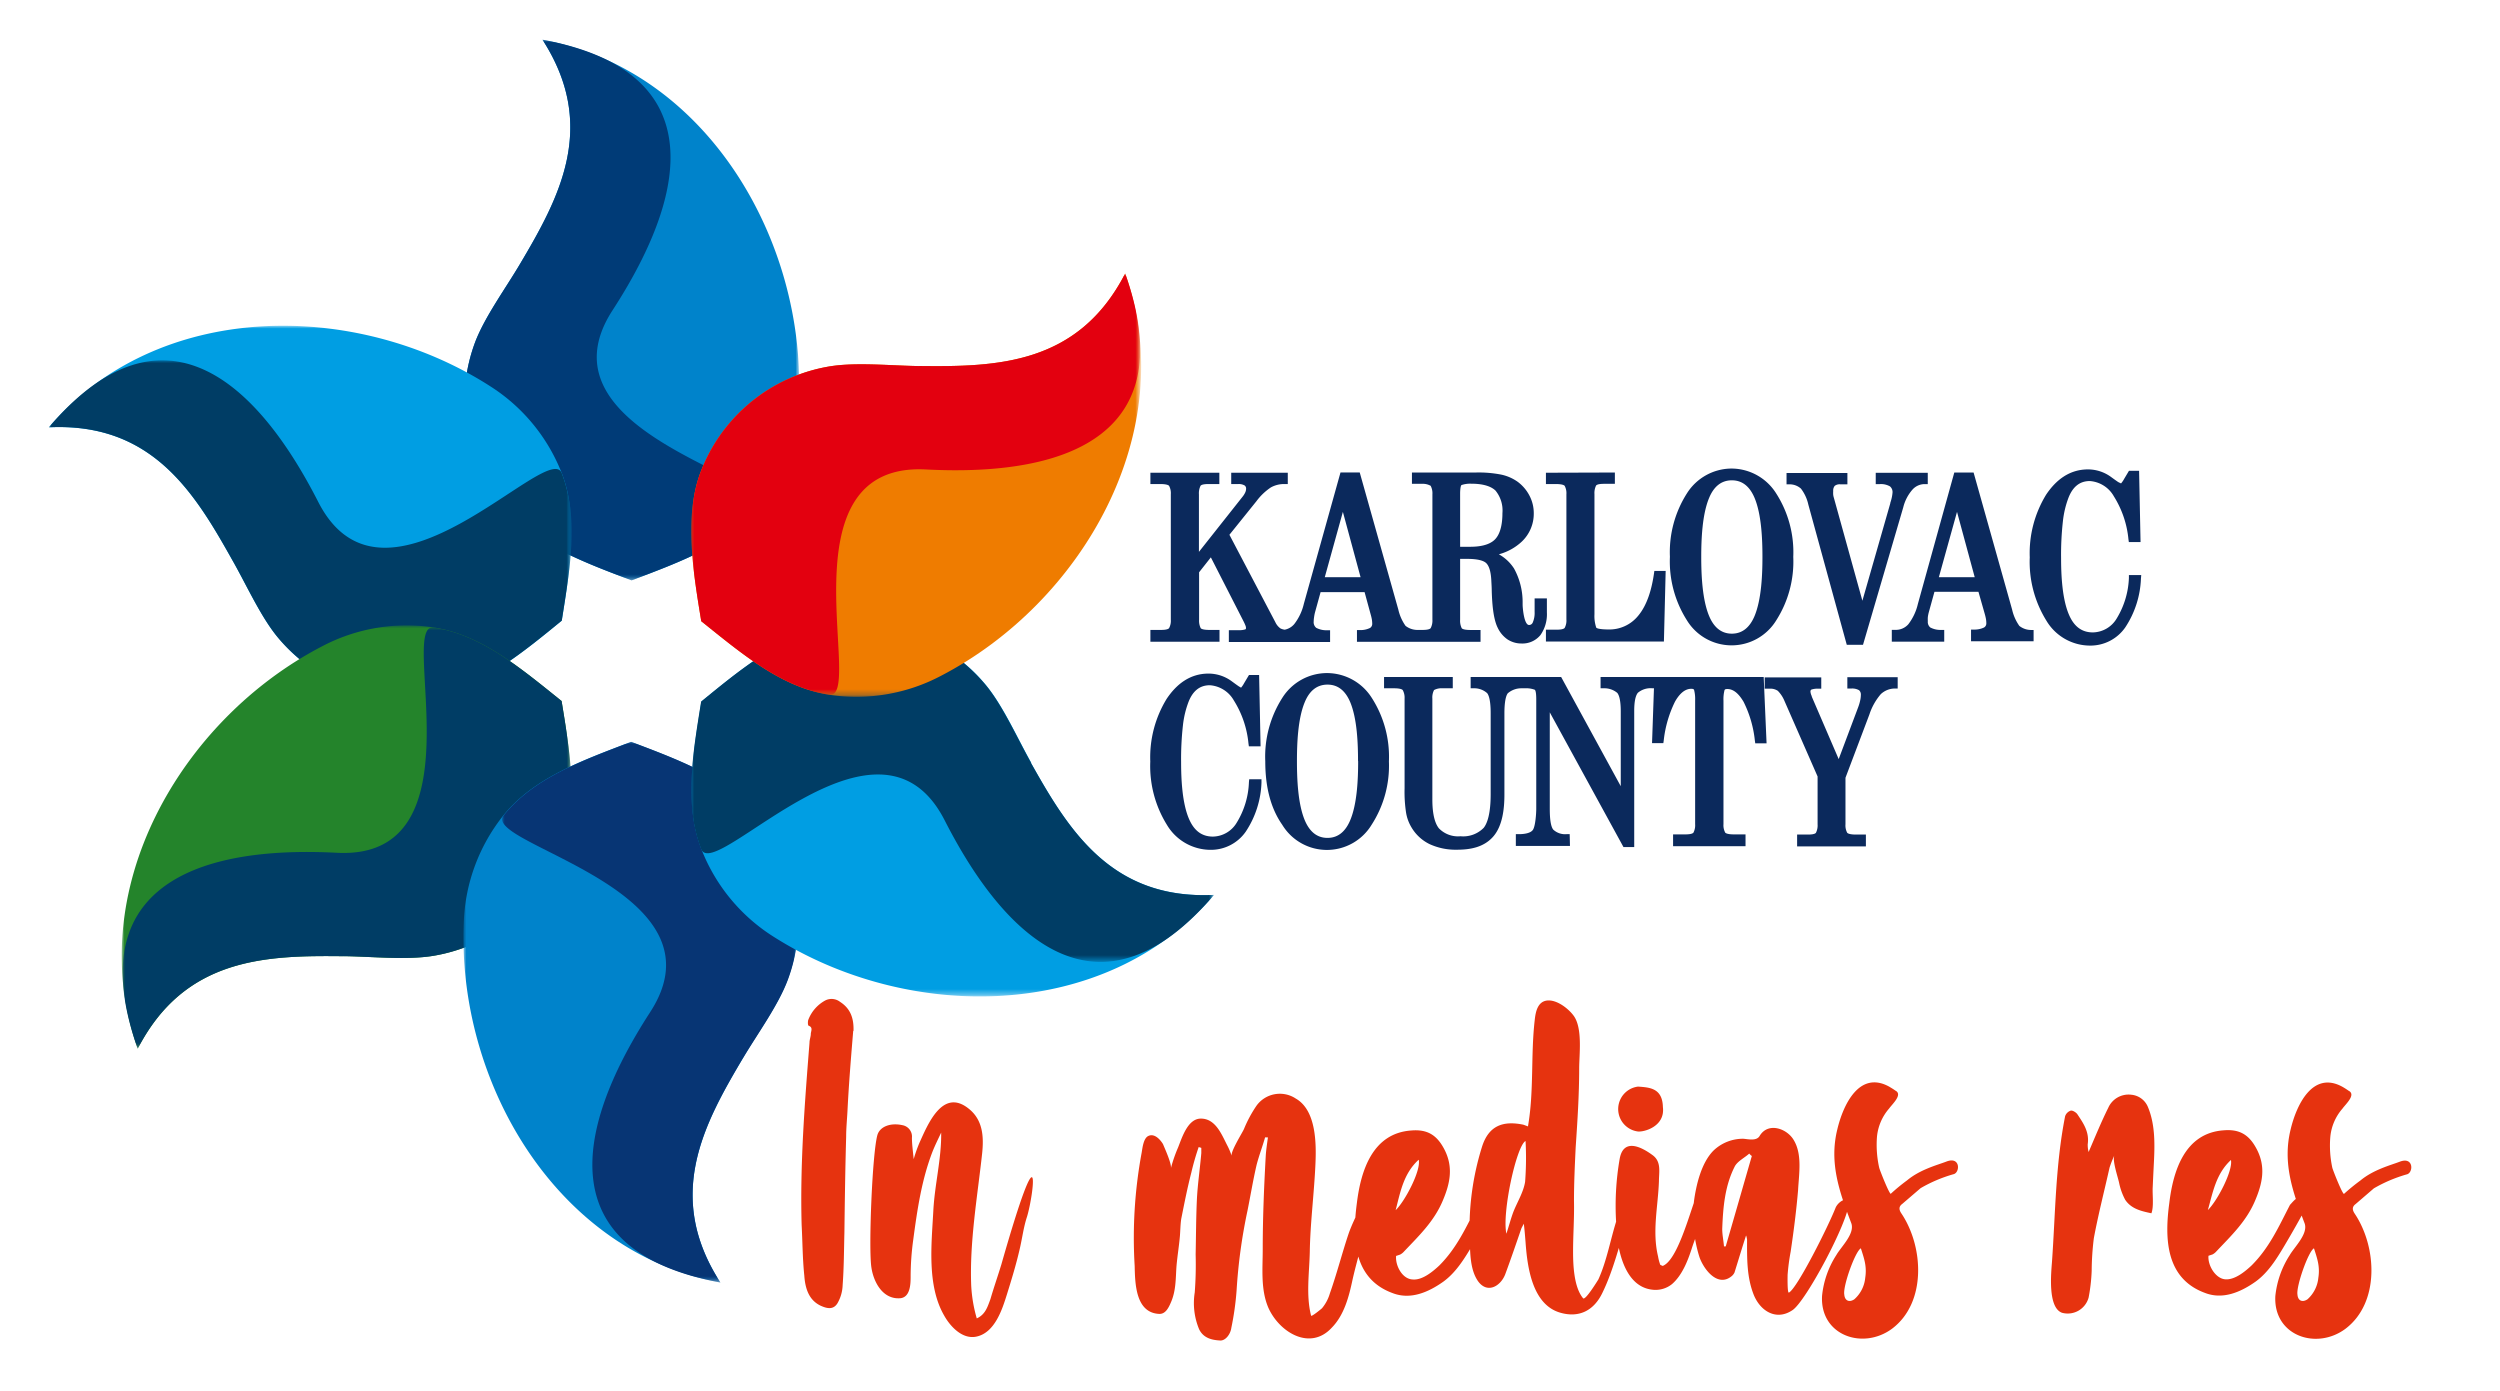
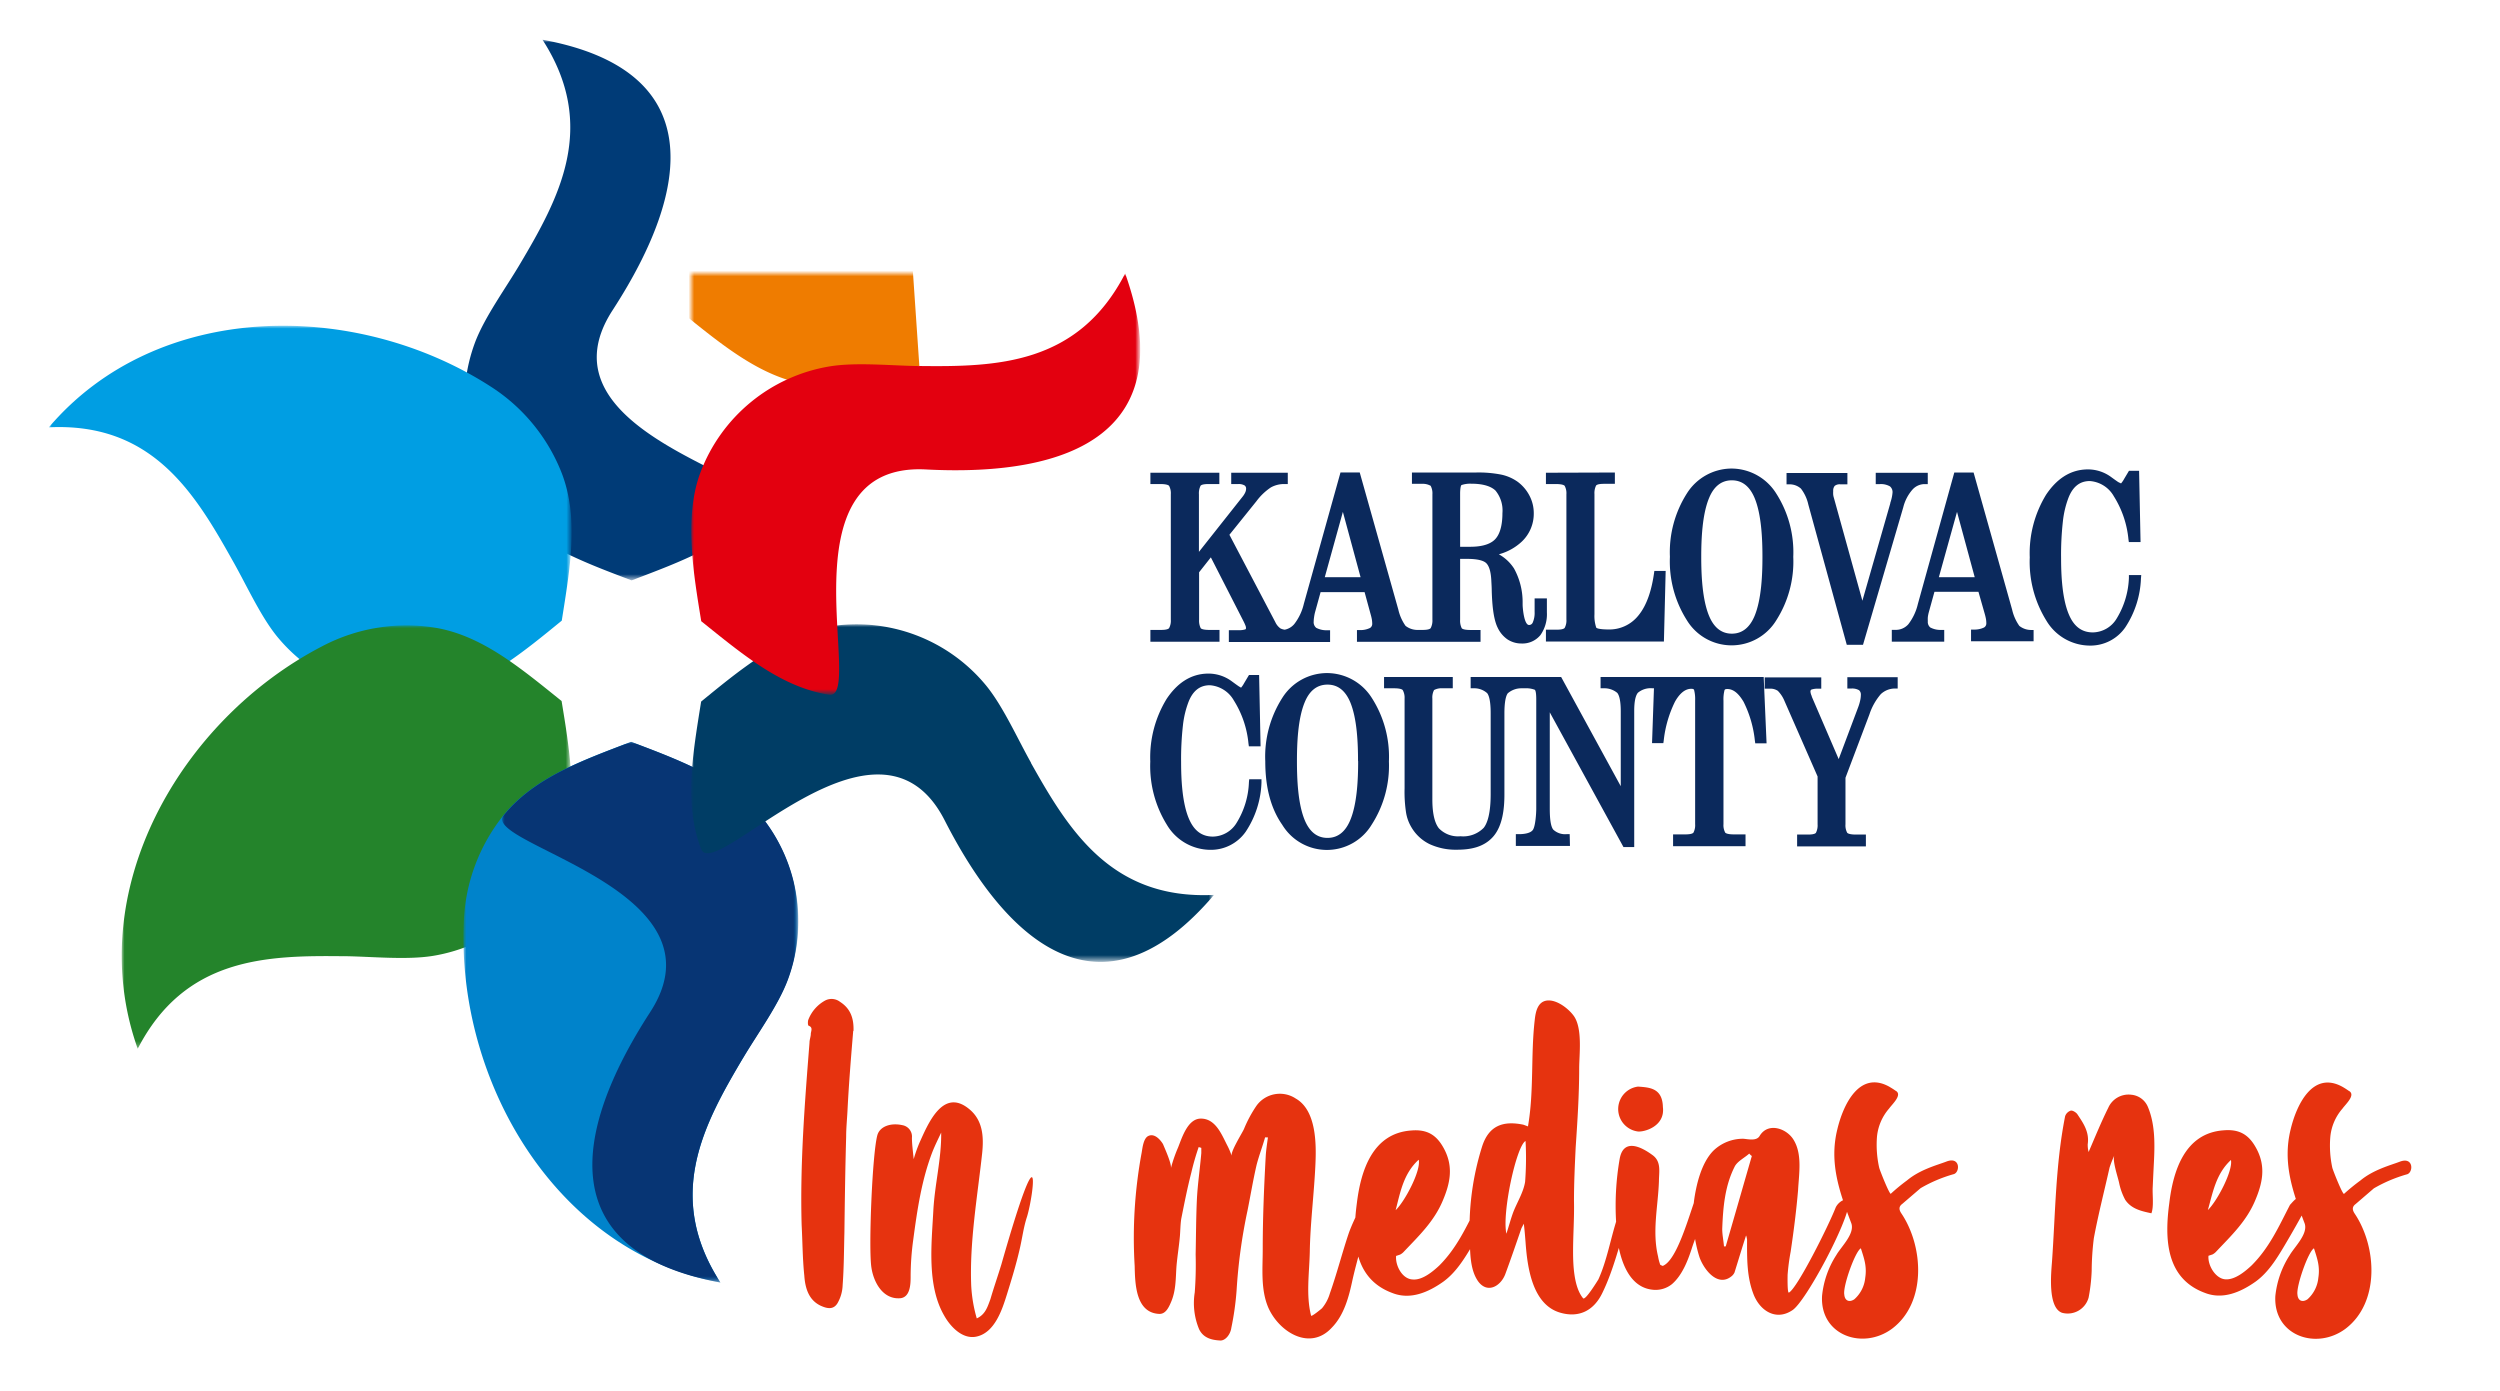
<svg xmlns="http://www.w3.org/2000/svg" xmlns:xlink="http://www.w3.org/1999/xlink" viewBox="0 0 442 246">
  <defs>
    <style>.cls-1{fill:url(#linear-gradient);filter:url(#luminosity-noclip);}.cls-2{fill:url(#linear-gradient-2);filter:url(#luminosity-noclip-2);}.cls-3{fill:url(#linear-gradient-3);filter:url(#luminosity-noclip-11);}.cls-4{fill:url(#linear-gradient-4);filter:url(#luminosity-noclip-12);}.cls-5{fill:url(#linear-gradient-5);filter:url(#luminosity-noclip-3);}.cls-6{fill:url(#linear-gradient-6);filter:url(#luminosity-noclip-4);}.cls-7{fill:url(#linear-gradient-7);filter:url(#luminosity-noclip-5);}.cls-8{fill:url(#linear-gradient-8);filter:url(#luminosity-noclip-6);}.cls-9{fill:url(#linear-gradient-9);filter:url(#luminosity-noclip-7);}.cls-10{fill:url(#linear-gradient-10);filter:url(#luminosity-noclip-8);}.cls-11{fill:url(#linear-gradient-11);filter:url(#luminosity-noclip-9);}.cls-12{fill:url(#linear-gradient-12);filter:url(#luminosity-noclip-10);}.cls-13{isolation:isolate;}.cls-14{mask:url(#mask);}.cls-15{fill:#0083cb;}.cls-15,.cls-17,.cls-19,.cls-21,.cls-23,.cls-27,.cls-31,.cls-33,.cls-35{fill-rule:evenodd;}.cls-15,.cls-17,.cls-19,.cls-21,.cls-23,.cls-27,.cls-31,.cls-33{mix-blend-mode:multiply;}.cls-16{mask:url(#mask-2);}.cls-17{fill:#003b77;}.cls-18{mask:url(#mask-3);}.cls-19{fill:#009ee3;}.cls-20{mask:url(#mask-4);}.cls-21{fill:#003d65;}.cls-22{mask:url(#mask-5);}.cls-23{fill:#24842b;}.cls-24{mask:url(#mask-6);}.cls-25{mask:url(#mask-7);}.cls-26{mask:url(#mask-8);}.cls-27{fill:#073574;}.cls-28{mask:url(#mask-9);}.cls-29{mask:url(#mask-10);}.cls-30{mask:url(#mask-11);}.cls-31{fill:#ef7c00;}.cls-32{mask:url(#mask-12);}.cls-33{fill:#e3000f;}.cls-34{fill:#e6330f;}.cls-35{fill:#0b295c;}</style>
    <linearGradient id="linear-gradient" x1="-173.53" y1="368.54" x2="-179.23" y2="418.87" gradientTransform="translate(285.61 -316.8)" gradientUnits="userSpaceOnUse">
      <stop offset="0" stop-color="#fff" />
      <stop offset="1" stop-color="#1a1a18" />
    </linearGradient>
    <linearGradient id="linear-gradient-2" x1="-177.28" y1="407.42" x2="-177.28" y2="352.26" xlink:href="#linear-gradient" />
    <linearGradient id="linear-gradient-3" x1="-151.34" y1="376.01" x2="-207.4" y2="403.38" gradientTransform="translate(325.69 -296.26)" xlink:href="#linear-gradient" />
    <linearGradient id="linear-gradient-4" x1="-192.28" y1="398.67" x2="-144.51" y2="371.09" gradientTransform="translate(325.69 -296.62)" xlink:href="#linear-gradient" />
    <linearGradient id="linear-gradient-5" x1="-157.76" y1="386.1" x2="-123.36" y2="417.44" gradientTransform="translate(212.11 -296.07)" xlink:href="#linear-gradient" />
    <linearGradient id="linear-gradient-6" x1="-127.31" y1="406.91" x2="-175.08" y2="379.33" gradientTransform="translate(212.11 -296.07)" xlink:href="#linear-gradient" />
    <linearGradient id="linear-gradient-7" x1="-172.5" y1="386.94" x2="-124.46" y2="360.21" gradientTransform="translate(224.99 -234.05)" xlink:href="#linear-gradient" />
    <linearGradient id="linear-gradient-8" x1="-135.28" y1="365.76" x2="-183.05" y2="393.34" gradientTransform="translate(225.15 -234.05)" xlink:href="#linear-gradient" />
    <linearGradient id="linear-gradient-9" x1="-174.27" y1="376.47" x2="-170.31" y2="327.66" gradientTransform="translate(285.43 -192.72)" xlink:href="#linear-gradient" />
    <linearGradient id="linear-gradient-10" x1="-177.28" y1="335.88" x2="-177.28" y2="391.04" gradientTransform="translate(292.22 -192.72)" xlink:href="#linear-gradient" />
    <linearGradient id="linear-gradient-11" x1="-158.67" y1="385.14" x2="-182.45" y2="361.36" gradientTransform="translate(325.67 -243.3)" xlink:href="#linear-gradient" />
    <linearGradient id="linear-gradient-12" x1="-187.19" y1="372.34" x2="-139.42" y2="399.92" gradientTransform="translate(325.67 -249.41)" xlink:href="#linear-gradient" />
    <filter id="luminosity-noclip" x="82.14" y="7.02" width="59.18" height="95.64" filterUnits="userSpaceOnUse" color-interpolation-filters="sRGB">
      <feFlood flood-color="#fff" result="bg" />
      <feBlend in="SourceGraphic" in2="bg" />
    </filter>
    <mask id="mask" x="82.14" y="7.02" width="59.18" height="95.64" maskUnits="userSpaceOnUse">
-       <rect class="cls-1" x="82.14" y="7.02" width="59.18" height="95.64" />
-     </mask>
+       </mask>
    <filter id="luminosity-noclip-2" x="82.14" y="7.02" width="52.38" height="95.64" filterUnits="userSpaceOnUse" color-interpolation-filters="sRGB">
      <feFlood flood-color="#fff" result="bg" />
      <feBlend in="SourceGraphic" in2="bg" />
    </filter>
    <mask id="mask-2" x="82.14" y="7.02" width="52.38" height="95.64" maskUnits="userSpaceOnUse">
      <rect class="cls-2" x="82.14" y="7.02" width="52.38" height="95.64" />
    </mask>
    <filter id="luminosity-noclip-3" x="8.64" y="57.6" width="92.43" height="65.8" filterUnits="userSpaceOnUse" color-interpolation-filters="sRGB">
      <feFlood flood-color="#fff" result="bg" />
      <feBlend in="SourceGraphic" in2="bg" />
    </filter>
    <mask id="mask-3" x="8.64" y="57.6" width="92.43" height="65.8" maskUnits="userSpaceOnUse">
      <rect class="cls-5" x="8.64" y="57.6" width="92.43" height="65.8" />
    </mask>
    <filter id="luminosity-noclip-4" x="8.64" y="63.71" width="92.43" height="59.69" filterUnits="userSpaceOnUse" color-interpolation-filters="sRGB">
      <feFlood flood-color="#fff" result="bg" />
      <feBlend in="SourceGraphic" in2="bg" />
    </filter>
    <mask id="mask-4" x="8.64" y="63.71" width="92.43" height="59.69" maskUnits="userSpaceOnUse">
-       <rect class="cls-6" x="8.64" y="63.71" width="92.43" height="59.69" />
-     </mask>
+       </mask>
    <filter id="luminosity-noclip-5" x="21.52" y="110.57" width="79.53" height="74.85" filterUnits="userSpaceOnUse" color-interpolation-filters="sRGB">
      <feFlood flood-color="#fff" result="bg" />
      <feBlend in="SourceGraphic" in2="bg" />
    </filter>
    <mask id="mask-5" x="21.52" y="110.57" width="79.53" height="74.85" maskUnits="userSpaceOnUse">
      <rect class="cls-7" x="21.52" y="110.57" width="79.53" height="74.85" />
    </mask>
    <filter id="luminosity-noclip-6" x="21.68" y="110.92" width="79.37" height="74.5" filterUnits="userSpaceOnUse" color-interpolation-filters="sRGB">
      <feFlood flood-color="#fff" result="bg" />
      <feBlend in="SourceGraphic" in2="bg" />
    </filter>
    <mask id="mask-6" x="21.68" y="110.92" width="79.37" height="74.5" maskUnits="userSpaceOnUse">
-       <rect class="cls-8" x="21.68" y="110.92" width="79.37" height="74.5" />
-     </mask>
+       </mask>
    <filter id="luminosity-noclip-7" x="81.96" y="131.11" width="59.18" height="95.64" filterUnits="userSpaceOnUse" color-interpolation-filters="sRGB">
      <feFlood flood-color="#fff" result="bg" />
      <feBlend in="SourceGraphic" in2="bg" />
    </filter>
    <mask id="mask-7" x="81.96" y="131.11" width="59.18" height="95.64" maskUnits="userSpaceOnUse">
      <rect class="cls-9" x="81.96" y="131.11" width="59.18" height="95.64" />
    </mask>
    <filter id="luminosity-noclip-8" x="88.75" y="131.11" width="52.38" height="95.64" filterUnits="userSpaceOnUse" color-interpolation-filters="sRGB">
      <feFlood flood-color="#fff" result="bg" />
      <feBlend in="SourceGraphic" in2="bg" />
    </filter>
    <mask id="mask-8" x="88.75" y="131.11" width="52.38" height="95.64" maskUnits="userSpaceOnUse">
      <rect class="cls-10" x="88.75" y="131.11" width="52.38" height="95.64" />
    </mask>
    <filter id="luminosity-noclip-9" x="122.2" y="110.37" width="92.43" height="65.8" filterUnits="userSpaceOnUse" color-interpolation-filters="sRGB">
      <feFlood flood-color="#fff" result="bg" />
      <feBlend in="SourceGraphic" in2="bg" />
    </filter>
    <mask id="mask-9" x="122.2" y="110.37" width="92.43" height="65.8" maskUnits="userSpaceOnUse">
-       <rect class="cls-11" x="122.2" y="110.37" width="92.43" height="65.8" />
-     </mask>
+       </mask>
    <filter id="luminosity-noclip-10" x="122.2" y="110.37" width="92.43" height="59.69" filterUnits="userSpaceOnUse" color-interpolation-filters="sRGB">
      <feFlood flood-color="#fff" result="bg" />
      <feBlend in="SourceGraphic" in2="bg" />
    </filter>
    <mask id="mask-10" x="122.2" y="110.37" width="92.43" height="59.69" maskUnits="userSpaceOnUse">
      <rect class="cls-12" x="122.2" y="110.37" width="92.43" height="59.69" />
    </mask>
    <filter id="luminosity-noclip-11" x="122.22" y="48.35" width="79.53" height="74.85" filterUnits="userSpaceOnUse" color-interpolation-filters="sRGB">
      <feFlood flood-color="#fff" result="bg" />
      <feBlend in="SourceGraphic" in2="bg" />
    </filter>
    <mask id="mask-11" x="122.22" y="48.35" width="79.53" height="74.85" maskUnits="userSpaceOnUse">
      <rect class="cls-3" x="122.22" y="48.35" width="79.53" height="74.85" />
    </mask>
    <filter id="luminosity-noclip-12" x="122.22" y="48.35" width="79.37" height="74.5" filterUnits="userSpaceOnUse" color-interpolation-filters="sRGB">
      <feFlood flood-color="#fff" result="bg" />
      <feBlend in="SourceGraphic" in2="bg" />
    </filter>
    <mask id="mask-12" x="122.22" y="48.35" width="79.37" height="74.5" maskUnits="userSpaceOnUse">
      <rect class="cls-4" x="122.22" y="48.35" width="79.37" height="74.5" />
    </mask>
  </defs>
  <title>logo karlovačka županija </title>
  <g class="cls-13">
    <g id="Layer_1" data-name="Layer 1">
      <g class="cls-14">
        <path class="cls-15" d="M91.91,46.72c6.94-11.7,13.88-24.4,4-39.7,29.14,5.35,46.62,35.66,45.32,63.87a32.11,32.11,0,0,1-7,18.72c-5.35,6.61-13.72,9.63-22.56,13-7.5-2.85-17.45-6.44-22.87-13a29.58,29.58,0,0,1-4.77-29.18C85.73,56,89.38,51,91.91,46.72" />
      </g>
      <g class="cls-16">
        <path class="cls-17" d="M91.91,46.72c6.94-11.7,13.88-24.4,4-39.7,29.14,5.35,26.53,26.05,12.4,47.82s30,29.67,25.92,34.77c-5.35,6.61-13.72,9.63-22.56,13-7.5-2.85-17.45-6.44-22.87-13a29.58,29.58,0,0,1-4.77-29.18C85.73,56,89.38,51,91.91,46.72" />
      </g>
      <g class="cls-18">
        <path class="cls-19" d="M41,98.89C34.34,87,26.81,74.67,8.64,75.55,27.84,53,62.83,53,86.61,68.25A32,32,0,0,1,99.32,83.66c3.05,7.94,1.48,16.7,0,26.07-6.22,5.07-14.3,11.89-22.74,13.28A29.63,29.63,0,0,1,49,112.55c-3-3.68-5.52-9.34-8-13.66" />
      </g>
      <g class="cls-20">
        <path class="cls-21" d="M41,98.89C34.34,87,26.81,74.67,8.64,75.55,27.84,53,44.46,65.6,56.26,88.73S97,77.54,99.32,83.66c3.05,7.94,1.48,16.7,0,26.07-6.22,5.07-14.3,11.89-22.74,13.28A29.63,29.63,0,0,1,49,112.55c-3-3.68-5.52-9.34-8-13.66" />
      </g>
      <g class="cls-22">
        <path class="cls-23" d="M60.74,169.06c-13.6-.16-28.07.18-36.39,16.36-9.94-27.91,7.58-58.2,32.65-71.18a32,32,0,0,1,19.71-3.3c8.4,1.33,15.2,7.07,22.58,13,1.29,7.93,3.15,18.33.14,26.33A29.58,29.58,0,0,1,76.54,169c-4.7.76-10.85.11-15.8.05" />
      </g>
      <g class="cls-24">
        <path class="cls-21" d="M60.74,169.06c-13.6-.16-28.07.18-36.39,16.36-9.94-27.91,9.29-36,35.21-34.65s10.67-40.85,17.15-39.83c8.4,1.33,15.2,7.07,22.58,13,1.29,7.93,3.15,18.33.14,26.33A29.58,29.58,0,0,1,76.54,169c-4.7.77-10.85.11-15.8.05" />
      </g>
      <g class="cls-25">
        <path class="cls-15" d="M131.37,187.05c-6.94,11.7-13.88,24.4-4,39.7C98.21,221.4,80.73,191.09,82,162.88a32.11,32.11,0,0,1,7-18.72c5.34-6.61,13.72-9.63,22.55-13,7.51,2.85,17.45,6.44,22.87,13a29.56,29.56,0,0,1,4.78,29.18c-1.68,4.45-5.33,9.45-7.86,13.71" />
      </g>
      <g class="cls-26">
        <path class="cls-27" d="M131.37,187.05c-6.94,11.7-13.88,24.4-4,39.7-29.14-5.35-26.53-26.05-12.41-47.82s-30-29.67-25.91-34.77c5.34-6.61,13.72-9.63,22.55-13,7.51,2.85,17.45,6.44,22.87,13a29.56,29.56,0,0,1,4.78,29.18c-1.68,4.45-5.33,9.45-7.86,13.71" />
      </g>
      <g class="cls-28">
        <path class="cls-19" d="M182.27,134.88c6.66,11.86,14.19,24.22,32.37,23.34-19.2,22.55-54.19,22.53-78,7.31A32,32,0,0,1,124,150.11c-3.06-7.94-1.49-16.7,0-26.07,6.22-5.07,14.3-11.89,22.74-13.28a29.63,29.63,0,0,1,27.66,10.46c3,3.68,5.51,9.34,7.94,13.66" />
      </g>
      <g class="cls-29">
        <path class="cls-21" d="M182.27,134.88c6.66,11.86,14.19,24.22,32.37,23.34-19.2,22.55-35.82,9.95-47.62-13.18s-40.71,11.19-43.06,5.07c-3.06-7.94-1.49-16.7,0-26.07,6.22-5.07,14.3-11.89,22.74-13.28a29.63,29.63,0,0,1,27.66,10.46c3,3.68,5.51,9.34,7.94,13.66" />
      </g>
      <g class="cls-30">
-         <path class="cls-31" d="M162.54,64.71c13.6.16,28.07-.18,36.39-16.36,9.93,27.91-7.58,58.2-32.65,71.18a32,32,0,0,1-19.71,3.3c-8.4-1.33-15.2-7.07-22.59-13-1.28-7.92-3.15-18.33-.13-26.33a29.59,29.59,0,0,1,22.88-18.73c4.7-.76,10.85-.11,15.81-.05" />
+         <path class="cls-31" d="M162.54,64.71a32,32,0,0,1-19.71,3.3c-8.4-1.33-15.2-7.07-22.59-13-1.28-7.92-3.15-18.33-.13-26.33a29.59,29.59,0,0,1,22.88-18.73c4.7-.76,10.85-.11,15.81-.05" />
      </g>
      <g class="cls-32">
        <path class="cls-33" d="M162.54,64.71c13.6.16,28.07-.18,36.39-16.36,9.93,27.91-9.29,36-35.21,34.65s-10.67,40.85-17.15,39.83c-8.4-1.33-15.2-7.07-22.59-13-1.28-7.92-3.15-18.33-.13-26.33a29.59,29.59,0,0,1,22.88-18.73c4.7-.76,10.85-.11,15.81-.05" />
      </g>
      <path class="cls-34" d="M409.11,220.7c.62,1.93,1.08,3.24.77,5.24a5.83,5.83,0,0,1-1.92,3.78c-.93.61-1.7.23-1.77-.85-.24-1.46,1.92-7.63,2.92-8.17m5.32-9.63c-.23.23-2-4.24-2.08-4.63A18.52,18.52,0,0,1,412,201a8.86,8.86,0,0,1,2.15-5c.54-.77,2.47-2.47,1.08-3.16a12.7,12.7,0,0,0-1.08-.69c-5.31-2.93-8.17,3.31-9.17,7.55-1.46,5.93.39,11.1,2.47,16.57.69,1.85-1.77,4.16-2.62,5.63a16.4,16.4,0,0,0-2.55,7.24c-.38,7,7.25,9.64,12.41,5.78,6.09-4.62,5.55-14.49,1.62-20.35-.46-.69-.46-1.23.16-1.69l3.23-2.78a25.57,25.57,0,0,1,5.78-2.46c1.24-.23,1.31-3.24-1.23-2.24-1.62.62-4.62,1.39-6.94,3.32A34.77,34.77,0,0,0,414.43,211.07Zm-20-6c.39,1.93-2.47,7.33-4.08,8.87C391.23,210.84,391.77,207.52,394.47,205.05ZM404.88,213c-2,3.86-3.63,7.56-6.79,10.72-1.15,1.08-3,2.62-4.7,2.46s-3.08-2.46-2.93-4.16l.7-.23a2.3,2.3,0,0,0,.69-.54c2.62-2.77,5.32-5.32,6.86-9,1.31-3.08,1.93-6,.23-9.17-1.31-2.47-3-3.47-5.78-3.24-6.86.47-8.94,7.09-9.63,12.87-.85,6.32-.62,13.34,6.32,15.88,3.16,1.23,6.32-.15,8.94-2,2.23-1.62,3.7-4,5.08-6.32s2.78-4.78,4.09-7.25C407.19,209.76,405,213,404.88,213Zm-35.61-9.32a4.93,4.93,0,0,1-.16-1.39c.31-2.16-.77-3.7-1.85-5.32-.23-.31-.84-.69-1.15-.61a1.56,1.56,0,0,0-1,1c-1.7,8.63-1.7,17-2.32,25.74-.15,2-.77,8.09,1.78,9a3.83,3.83,0,0,0,4.7-2.7,31.44,31.44,0,0,0,.54-4.7,48.64,48.64,0,0,1,.38-5.78c.77-4.16,1.85-8.33,2.78-12.49a19.82,19.82,0,0,1,.85-2.16c-.39.93.61,3.78.84,4.86a10.87,10.87,0,0,0,1.08,3c1.08,1.61,2.85,2,4.63,2.38.46-1.23.15-3.31.23-4.62.07-1.62.15-3.16.23-4.78.15-3.16.15-6.47-1.08-9.4a3.51,3.51,0,0,0-2.93-2.16,3.92,3.92,0,0,0-4.08,2.31C371.5,198.35,370.42,201,369.27,203.67ZM329,220.7c.62,1.93,1.08,3.24.77,5.24a5.79,5.79,0,0,1-1.93,3.78c-.92.61-1.69.23-1.77-.85C325.8,227.41,328,221.24,329,220.7Zm5.32-9.63c-.23.23-2-4.24-2.08-4.63a18.52,18.52,0,0,1-.39-5.47,8.87,8.87,0,0,1,2.16-5c.54-.77,2.46-2.47,1.08-3.16-.31-.23-.7-.46-1.08-.69-5.32-2.93-8.17,3.31-9.17,7.55-1.47,5.93.38,11.1,2.46,16.57.7,1.85-1.77,4.16-2.62,5.63a16.27,16.27,0,0,0-2.54,7.24c-.39,7,7.24,9.64,12.41,5.78,6.09-4.62,5.55-14.49,1.62-20.35-.47-.69-.47-1.23.15-1.69l3.24-2.78a25.38,25.38,0,0,1,5.78-2.46c1.23-.23,1.31-3.24-1.23-2.24-1.62.62-4.63,1.39-6.94,3.32A33.16,33.16,0,0,0,334.28,211.07Zm-24.59-6.71c-1.54,5.32-3.08,10.71-4.62,16h-.31c-.08-1-.31-2.08-.31-3.08.15-3.85.46-7.63,2.24-11.1.53-.92,1.69-1.46,2.54-2.23A2.2,2.2,0,0,0,309.69,204.36Zm-1,14.11a5,5,0,0,1,.15.69c0,3.31-.07,6.55,1.16,9.71,1.16,2.93,4,4.7,6.86,2.77,2.39-1.54,9.94-15.8,9.94-18.88,0-1.31-1.77-.46-2.31.77-1.23,3.16-6.78,14.26-8.25,15-.31.16-.23-3.08-.23-3.16a37.66,37.66,0,0,1,.54-4.08c.54-3.63,1-7.25,1.31-10.87.15-2.85.77-6.32-.77-8.86-1.16-2-4.47-3.24-6-.77-.54,1-2,.61-2.93.54a7.55,7.55,0,0,0-5.24,2.08c-2.16,2.15-3.08,6.08-3.47,9a24.25,24.25,0,0,0,.93,9.71c.69,2.16,3.23,5.63,5.78,3.47a1.89,1.89,0,0,0,.46-.61C307.3,222.94,307.92,220.85,308.69,218.47ZM294,195.73c-.08-3.39-2.39-3.47-4.39-3.62a4,4,0,0,0-.08,7.93C290.58,200.2,294.43,199.2,294,195.73Zm.08,28.05c-.16.08-.31-.07-.54-.15a7.89,7.89,0,0,1-.39-1.47c-1.08-4.47,0-8.86.15-13.33,0-1.62.47-3.47-1.15-4.62-2-1.47-5.09-3-5.78.61a48.6,48.6,0,0,0-.62,11.56c.08,4.09,1.31,11.1,6.4,11.64a4.63,4.63,0,0,0,3.47-1c1.77-1.54,2.77-4.08,3.47-6.24.77-2.47,2.92-7.17,2.77-9.79-.08-.46-.54-.77-1-1.08C299.9,209.22,297.36,222.32,294.05,223.78Zm-24.36-22a55.35,55.35,0,0,1-.08,7.17c-.3,1.85-1.38,3.54-2.08,5.32-.46,1.23-.77,2.46-1.23,3.85C265.53,214.46,268.07,202.74,269.69,201.74Zm.46-2.62-.84-.31c-3.7-.77-6.17.23-7.33,3.93a48.25,48.25,0,0,0-2.15,16.57c.07,2.32.07,5.17,1.46,7.17,1.62,2.24,3.93.93,4.78-1.16,1-2.69,1.92-5.39,2.85-8.09.08-.23.23-.46.46-.92.16,1.31.23,2.31.31,3.31.31,4.32,1.16,10.95,6.09,12.41,3.39,1,6-.39,7.48-3.47,2-4.08,3.08-8.78,4.47-13.1.15-.39-.08-.93-.16-1.46a1.06,1.06,0,0,0-.46-.16c-.39.46-1.08.93-1.23,1.54-1.16,3.55-1.78,7.4-3.32,10.79-.15.23-2.31,3.78-2.7,3.32-1.61-1.93-1.77-5.78-1.77-8.25,0-3,.23-5.93.16-8.94,0-3.16.15-6.32.3-9.48.31-4.62.62-9.25.62-13.95,0-2.47.62-7-.92-9.25-.93-1.31-3-2.93-4.71-2.77s-2.08,2-2.23,3.46C270.62,186.56,271.23,192.88,270.15,199.12Zm-19.34,5.93c.38,1.93-2.47,7.33-4.09,8.87C247.57,210.84,248.11,207.52,250.81,205.05Zm10.4,7.94c-2,3.86-3.62,7.56-6.78,10.72-1.16,1.08-3,2.62-4.7,2.46-1.85-.07-3.08-2.46-2.93-4.16l.69-.23a2.34,2.34,0,0,0,.7-.54c2.62-2.77,5.32-5.32,6.86-9,1.31-3.08,1.92-6,.23-9.17-1.31-2.47-3-3.47-5.78-3.24-6.86.47-8.94,7.09-9.64,12.87-.84,6.32-.61,13.34,6.32,15.88,3.16,1.23,6.32-.15,8.94-2,2.24-1.62,3.7-4,5.09-6.32s2.78-4.78,4.09-7.25C263.52,209.76,261.37,213,261.21,213Zm-37.53-11.94h.46c-.15,1.08-.31,2.16-.38,3.16-.31,5.55-.54,11.1-.54,16.64,0,3.4-.39,7.1,1,10.33,1.93,4.32,7.4,7.71,11.25,3.47,2.16-2.23,3-5.47,3.62-8.4.93-4.16,2.39-8.25,2.55-12.49,0-.23-.31-.54-.62-.69-.08-.08-.54.23-.62.46-.69,1.47-1.46,3-2,4.55-1.16,3.47-2.08,7.09-3.31,10.56a7.3,7.3,0,0,1-1.39,2.62c-.16.15-1.85,1.54-1.93,1.31-.92-3.62-.31-7.55-.23-11.25.08-5.17.77-10.33,1-15.57.16-3.55.16-9.48-3.47-11.56a5.09,5.09,0,0,0-6.93,1.23,22.26,22.26,0,0,0-2.24,4.16c-.31.7-2.46,4.09-2.16,4.78a11.44,11.44,0,0,0-.77-1.85c-1-1.93-2.08-4.85-4.78-4.78-2.23.08-3.23,3.32-3.93,5.09A25.58,25.58,0,0,0,207,206.6c.24-.7-1.07-3.55-1.38-4.32-.47-.77-1.47-1.93-2.55-1.46-.92.38-1.08,2.15-1.23,3a82.53,82.53,0,0,0-1.23,20c.07,3.09.15,8.33,4.39,8.48,1,0,1.54-.92,2-2,.93-2.08.85-4.24,1-6.4.15-1.77.46-3.62.61-5.39.08-1,.08-2,.23-3,.54-2.7,1.08-5.47,1.78-8.17a45.77,45.77,0,0,1,1.31-4.55c.15.08.3.08.46.16v.92c-.23,2.7-.62,5.32-.77,8-.16,3.31-.16,6.63-.23,9.94a64.62,64.62,0,0,1-.16,6.7A12,12,0,0,0,212,235c.77,1.61,2.31,1.92,3.7,2,.93.08,1.85-1.08,2-2.24a50.4,50.4,0,0,0,.93-6.62,94.84,94.84,0,0,1,1.93-14.11c.54-2.7,1-5.47,1.61-8.09C222.6,204.28,223.22,202.67,223.68,201.05Zm-51,32.06a25.33,25.33,0,0,1-1-5.86c-.3-7.78,1.08-15.57,1.93-23.35.31-2.93.16-5.94-2.39-7.94-4.62-3.7-7.24,2.85-8.71,6.09a25.21,25.21,0,0,0-1,2.85c-.15-1.54-.31-2.7-.31-3.78a2.05,2.05,0,0,0-1.69-2.23c-2.08-.46-3.93.23-4.4,1.69-.92,3.09-1.61,20.27-1.07,23.51.38,2.54,2,5.63,5.08,5.4,1.77-.16,1.85-2.47,1.85-3.78a48.08,48.08,0,0,1,.46-6.55c.7-5.24,1.47-10.56,3.4-15.57.46-1.16,1-2.23,1.54-3.39.07,4.62-1.16,9.25-1.39,13.87-.31,5.86-1.16,13.18,1.93,18.5,1.08,1.93,3.23,4.24,5.7,3.7,3.24-.69,4.55-4.78,5.39-7.48s1.62-5.24,2.24-7.94c.46-1.92.69-3.93,1.31-5.78,1.23-4.08,2.77-17.18-4.55,8.48-.61,2-1.31,4-1.92,6.09C174.58,231.11,174.2,232.42,172.66,233.11Zm-21.81-50.87c.07-2.16-.47-3.93-2.39-5.16a2.45,2.45,0,0,0-2.62-.23,6.57,6.57,0,0,0-3,3.46c-.08.31-.08.93.08,1,.84.3.38,1,.38,1.46s-.23,1-.23,1.54c-.85,10.79-1.69,21.35-1.39,32.22.16,3,.16,6,.47,8.94.15,2.23.77,4.31,2.85,5.32,1.31.61,2.31.69,3-.39a6.83,6.83,0,0,0,.93-3.24c.23-3.08.23-6.16.31-9.24.07-5.71.15-11.33.31-17,0-1.46.15-3,.23-4.47C150.07,191.64,150.46,186.94,150.85,182.24Z" />
      <path class="cls-35" d="M240.1,134.57c0-3.13-.16-7.55-1.4-10.47-.77-1.8-2-3.06-4-3.06s-3.25,1.26-4,3.06c-1.24,2.92-1.4,7.34-1.4,10.47s.16,7.56,1.4,10.49c.77,1.8,2,3.08,4,3.08s3.24-1.29,4-3.08c1.25-2.93,1.42-7.34,1.42-10.49M234.64,119a9.39,9.39,0,0,1,7.92,4.43,19.26,19.26,0,0,1,3,11.19,19.23,19.23,0,0,1-3.06,11.2,9.24,9.24,0,0,1-15.8,0c-2.29-3.27-3-7.29-3-11.22a19.29,19.29,0,0,1,3-11.2A9.36,9.36,0,0,1,234.64,119Zm90.44,15.21,3.46-9.21a8.08,8.08,0,0,0,.34-1.16,4.7,4.7,0,0,0,.12-1,1,1,0,0,0-.32-.81,2.46,2.46,0,0,0-1.33-.3h-.74v-2h8.9v2l-.55,0a3.66,3.66,0,0,0-2.44,1,10.52,10.52,0,0,0-2,3.56l-4.24,11.22v8.23a2.73,2.73,0,0,0,.31,1.5c.27.28,1.15.31,1.51.31h1.79v2.09H317.73v-2.09h1.86c.34,0,1.2,0,1.46-.3a2.87,2.87,0,0,0,.3-1.51v-8.46l-5.85-13.34a5.57,5.57,0,0,0-1.18-1.8,2.32,2.32,0,0,0-1.43-.38H312v-2H322v2h-.57a3.21,3.21,0,0,0-1.2.17.42.42,0,0,0-.14.38,2.29,2.29,0,0,0,.23.77v.08h0ZM219.42,121.58v0h0a4.28,4.28,0,0,0,.53-.78l.87-1.46h1.79l.26,12.61h-2.07l-.07-.5a17.38,17.38,0,0,0-2.58-7.6,5.31,5.31,0,0,0-4.25-2.7c-1.94,0-3.07,1.19-3.76,2.92a16.75,16.75,0,0,0-1,4.2,53,53,0,0,0-.32,6.42c0,3.07.18,7.38,1.45,10.22.83,1.84,2.1,3,4.18,3a5,5,0,0,0,4.2-2.46,14.65,14.65,0,0,0,2.16-7.15l.05-.53h2.17l0,.62a16.72,16.72,0,0,1-2.77,8.63,7.5,7.5,0,0,1-6.26,3.23,9,9,0,0,1-7.69-4.42,19.71,19.71,0,0,1-2.94-11.19,19.8,19.8,0,0,1,2.9-11.09c1.76-2.63,4.15-4.46,7.4-4.46a6.93,6.93,0,0,1,4.13,1.38c.4.29.8.59,1.21.87Zm73,.1h-.39a3.49,3.49,0,0,0-2.45.8c-.59.7-.65,2.34-.65,3.2v24.08h-1.9L274,125.94v16.87c0,.92,0,3.1.62,3.87a3.07,3.07,0,0,0,2.35.8h.55l.05,2.08H268v-2.08h.56c.73,0,2-.11,2.45-.75s.6-2.9.6-3.77V123.67c0-.29,0-1.51-.26-1.72a4.28,4.28,0,0,0-1.72-.26h-.66a3.66,3.66,0,0,0-2.39.88c-.55.71-.6,2.67-.6,3.53v14.41c0,2.42-.31,5.51-2,7.42s-4.11,2.3-6.41,2.3a11,11,0,0,1-4.84-1,7.57,7.57,0,0,1-3.21-3,7.3,7.3,0,0,1-.92-2.51,24.06,24.06,0,0,1-.27-4.32V123.51A2.78,2.78,0,0,0,248,122c-.26-.28-1.14-.31-1.49-.31h-1.81v-2h12.15v2h-1.8a2.8,2.8,0,0,0-1.51.31,2.85,2.85,0,0,0-.3,1.51v17.82c0,1.54.15,3.86,1.16,5.12a4.71,4.71,0,0,0,3.82,1.4,5.07,5.07,0,0,0,4.1-1.49c1.09-1.38,1.23-4.26,1.23-5.94V126.05c0-.87-.05-2.78-.62-3.5a3.41,3.41,0,0,0-2.38-.86l-.54,0v-2h16L286.55,139V125.77c0-.84-.05-2.58-.62-3.27a3.56,3.56,0,0,0-2.41-.81l-.54,0v-2h28.84l.51,11.73h-2l-.07-.49a19.93,19.93,0,0,0-2-6.86c-.6-1-1.53-2.25-2.86-2.25-.17,0-.4,0-.5.18a6.43,6.43,0,0,0-.19,1.87v21.84a2.75,2.75,0,0,0,.31,1.5c.27.28,1.14.31,1.49.31h2.1v2.09H295.8v-2.09h2.08c.36,0,1.25,0,1.52-.31a2.83,2.83,0,0,0,.3-1.5V123.83a6.43,6.43,0,0,0-.19-1.87c-.1-.17-.33-.18-.5-.18-1.32,0-2.26,1.2-2.86,2.25a20.48,20.48,0,0,0-2,6.86l-.07.49h-2Z" />
      <path class="cls-35" d="M234.22,102.05h6.33L237.42,90.5Zm23.93-5.38h1.75c1.46,0,3.37-.21,4.44-1.33s1.29-3.13,1.29-4.62a5.55,5.55,0,0,0-1.24-4c-1.06-1-2.89-1.2-4.27-1.2a4.71,4.71,0,0,0-1.73.24c-.21.18-.24,1.2-.24,1.45Zm-44.07,1.87L212,101.18v8.38a3,3,0,0,0,.29,1.51c.25.27,1.13.3,1.46.3h1.86v2.09H203.39v-2.09h1.8c.35,0,1.23,0,1.5-.31a2.75,2.75,0,0,0,.31-1.5V87.39a2.75,2.75,0,0,0-.31-1.5c-.27-.28-1.15-.31-1.5-.31h-1.8v-2h12.19v2h-1.86c-.33,0-1.21,0-1.46.3a3,3,0,0,0-.29,1.51V97.57l7.69-9.72a3.53,3.53,0,0,0,.5-.79,1.59,1.59,0,0,0,.15-.65.66.66,0,0,0-.26-.58,2.05,2.05,0,0,0-1.12-.25h-1.25v-2h10v2h-.57a4.79,4.79,0,0,0-2.43.6,10.29,10.29,0,0,0-2.54,2.43l-4.78,5.94L225.48,110a2.81,2.81,0,0,0,.91,1.11,2.41,2.41,0,0,0,.75.22,2.94,2.94,0,0,0,1.69-1,9.24,9.24,0,0,0,1.69-3.58L237,83.53h3.4l6.82,24.23a8.1,8.1,0,0,0,1.28,2.89,3.42,3.42,0,0,0,2,.72h.93c.35,0,1.24,0,1.51-.31a2.86,2.86,0,0,0,.31-1.51V87.39a2.84,2.84,0,0,0-.31-1.5,2.83,2.83,0,0,0-1.51-.35h-1.8v-2h11.32a20.83,20.83,0,0,1,4.46.37,7.84,7.84,0,0,1,2.9,1.26h0a7.13,7.13,0,0,1,2.09,2.44,6.64,6.64,0,0,1,.77,3.12,6.79,6.79,0,0,1-2.09,5A9.54,9.54,0,0,1,265,98a7.57,7.57,0,0,1,2.68,2.51,12.32,12.32,0,0,1,1.52,5.86v0h0c0,.17,0,.34,0,.51,0,.54.24,3.62,1.14,3.62a.7.7,0,0,0,.65-.44,4.21,4.21,0,0,0,.33-1.86v-2.4h2.17v2.48a6.39,6.39,0,0,1-1.14,4,4.11,4.11,0,0,1-3.37,1.49,4.45,4.45,0,0,1-2.48-.74A5.22,5.22,0,0,1,264.8,111c-.85-1.69-1-4.65-1.06-6.52,0-.64-.05-1.28-.08-1.93-.05-.88-.21-2.34-.91-3s-2.41-.74-3.33-.74h-1.27v10.75a3,3,0,0,0,.29,1.52c.26.27,1.13.3,1.46.3h1.86v2.09H239.91v-2.07l.55,0a3.88,3.88,0,0,0,1.75-.37.85.85,0,0,0,.4-.78,5.51,5.51,0,0,0-.06-.71c-.06-.34-.15-.69-.24-1l-1.05-3.85h-7.78l-1,3.62a8.34,8.34,0,0,0-.16.87,5.67,5.67,0,0,0-.06.71,1.28,1.28,0,0,0,.45,1.11,3.85,3.85,0,0,0,1.9.43h.55v2.08H217.26v-2.09H219a3.58,3.58,0,0,0,1.18-.15c.1-.06.11-.15.11-.26a1.14,1.14,0,0,0-.07-.35c-.09-.24-.19-.46-.29-.67Zm71.43-15v2h-1.86c-.33,0-1.2,0-1.46.3a3,3,0,0,0-.29,1.51v21.26a6.37,6.37,0,0,0,.32,2.36c.28.29,1.72.32,2.1.32a6.56,6.56,0,0,0,5.3-2.41c1.68-2,2.43-4.91,2.8-7.45l.07-.49h2l-.31,12.48H273.32v-2.09h1.8c.36,0,1.24,0,1.51-.31a2.78,2.78,0,0,0,.31-1.51V87.39a2.75,2.75,0,0,0-.31-1.5c-.27-.28-1.15-.31-1.51-.31h-1.8v-2ZM311.6,98.46c0-3.13-.17-7.55-1.41-10.47-.77-1.8-2-3.07-4-3.07s-3.25,1.27-4,3.07c-1.24,2.92-1.41,7.34-1.41,10.47s.17,7.56,1.41,10.49c.76,1.8,2,3.08,4,3.08s3.24-1.29,4-3.08C311.43,106,311.6,101.6,311.6,98.46Zm-5.47-15.62a9.36,9.36,0,0,1,7.92,4.43,19.26,19.26,0,0,1,3,11.19,19.29,19.29,0,0,1-3,11.2,9.26,9.26,0,0,1-15.81,0,19.42,19.42,0,0,1-3-11.22,19.36,19.36,0,0,1,3-11.2A9.37,9.37,0,0,1,306.13,82.84Zm23.14,23.37L334.2,89c0-.12.06-.25.09-.36a7,7,0,0,0,.31-1.56,1.3,1.3,0,0,0-.46-1.09,3.22,3.22,0,0,0-1.78-.4h-.73v-2h9.2v2h-.57a2.91,2.91,0,0,0-2.16,1,7.5,7.5,0,0,0-1.6,3.09L329.38,114h-2.87l-6.8-24.8a7.17,7.17,0,0,0-1.3-2.81,3,3,0,0,0-2-.76l-.55,0v-2h10.76v2h-1.24a1.41,1.41,0,0,0-1,.27,1.32,1.32,0,0,0-.27.92,4.64,4.64,0,0,0,0,.65,2.89,2.89,0,0,0,.11.51Zm13.52-4.16h6.34L346,90.5Zm7,2.58h-7.78l-1,3.62a6.37,6.37,0,0,0-.17.87,5.65,5.65,0,0,0,0,.71,1.27,1.27,0,0,0,.44,1.11,3.87,3.87,0,0,0,1.9.43h.56v2.08h-9.27v-2.09h.65a2.94,2.94,0,0,0,2.28-1,9.36,9.36,0,0,0,1.68-3.58l6.44-23.24h3.41l6.81,24.23a8.1,8.1,0,0,0,1.28,2.89,3.37,3.37,0,0,0,2,.72l.52,0v2H348.48v-2.07l.56,0a3.87,3.87,0,0,0,1.74-.37.83.83,0,0,0,.4-.78,4.17,4.17,0,0,0-.06-.71c-.06-.34-.15-.69-.24-1ZM375,85.47v0h0a4.2,4.2,0,0,0,.53-.77l.87-1.46h1.79l.26,12.6h-2.07l-.07-.49a17.38,17.38,0,0,0-2.58-7.6,5.31,5.31,0,0,0-4.25-2.7c-1.94,0-3.07,1.19-3.76,2.92a16.75,16.75,0,0,0-1,4.2,53,53,0,0,0-.32,6.42c0,3.07.18,7.38,1.45,10.22.82,1.83,2.1,3,4.17,3a5,5,0,0,0,4.21-2.46,14.8,14.8,0,0,0,2.16-7.16l0-.52h2.18l-.05.62a16.75,16.75,0,0,1-2.77,8.63,7.49,7.49,0,0,1-6.27,3.22,9,9,0,0,1-7.68-4.41,19.71,19.71,0,0,1-2.94-11.19,19.8,19.8,0,0,1,2.9-11.09c1.76-2.63,4.15-4.46,7.4-4.46a6.93,6.93,0,0,1,4.13,1.38c.4.29.8.58,1.21.86Z" />
    </g>
  </g>
</svg>